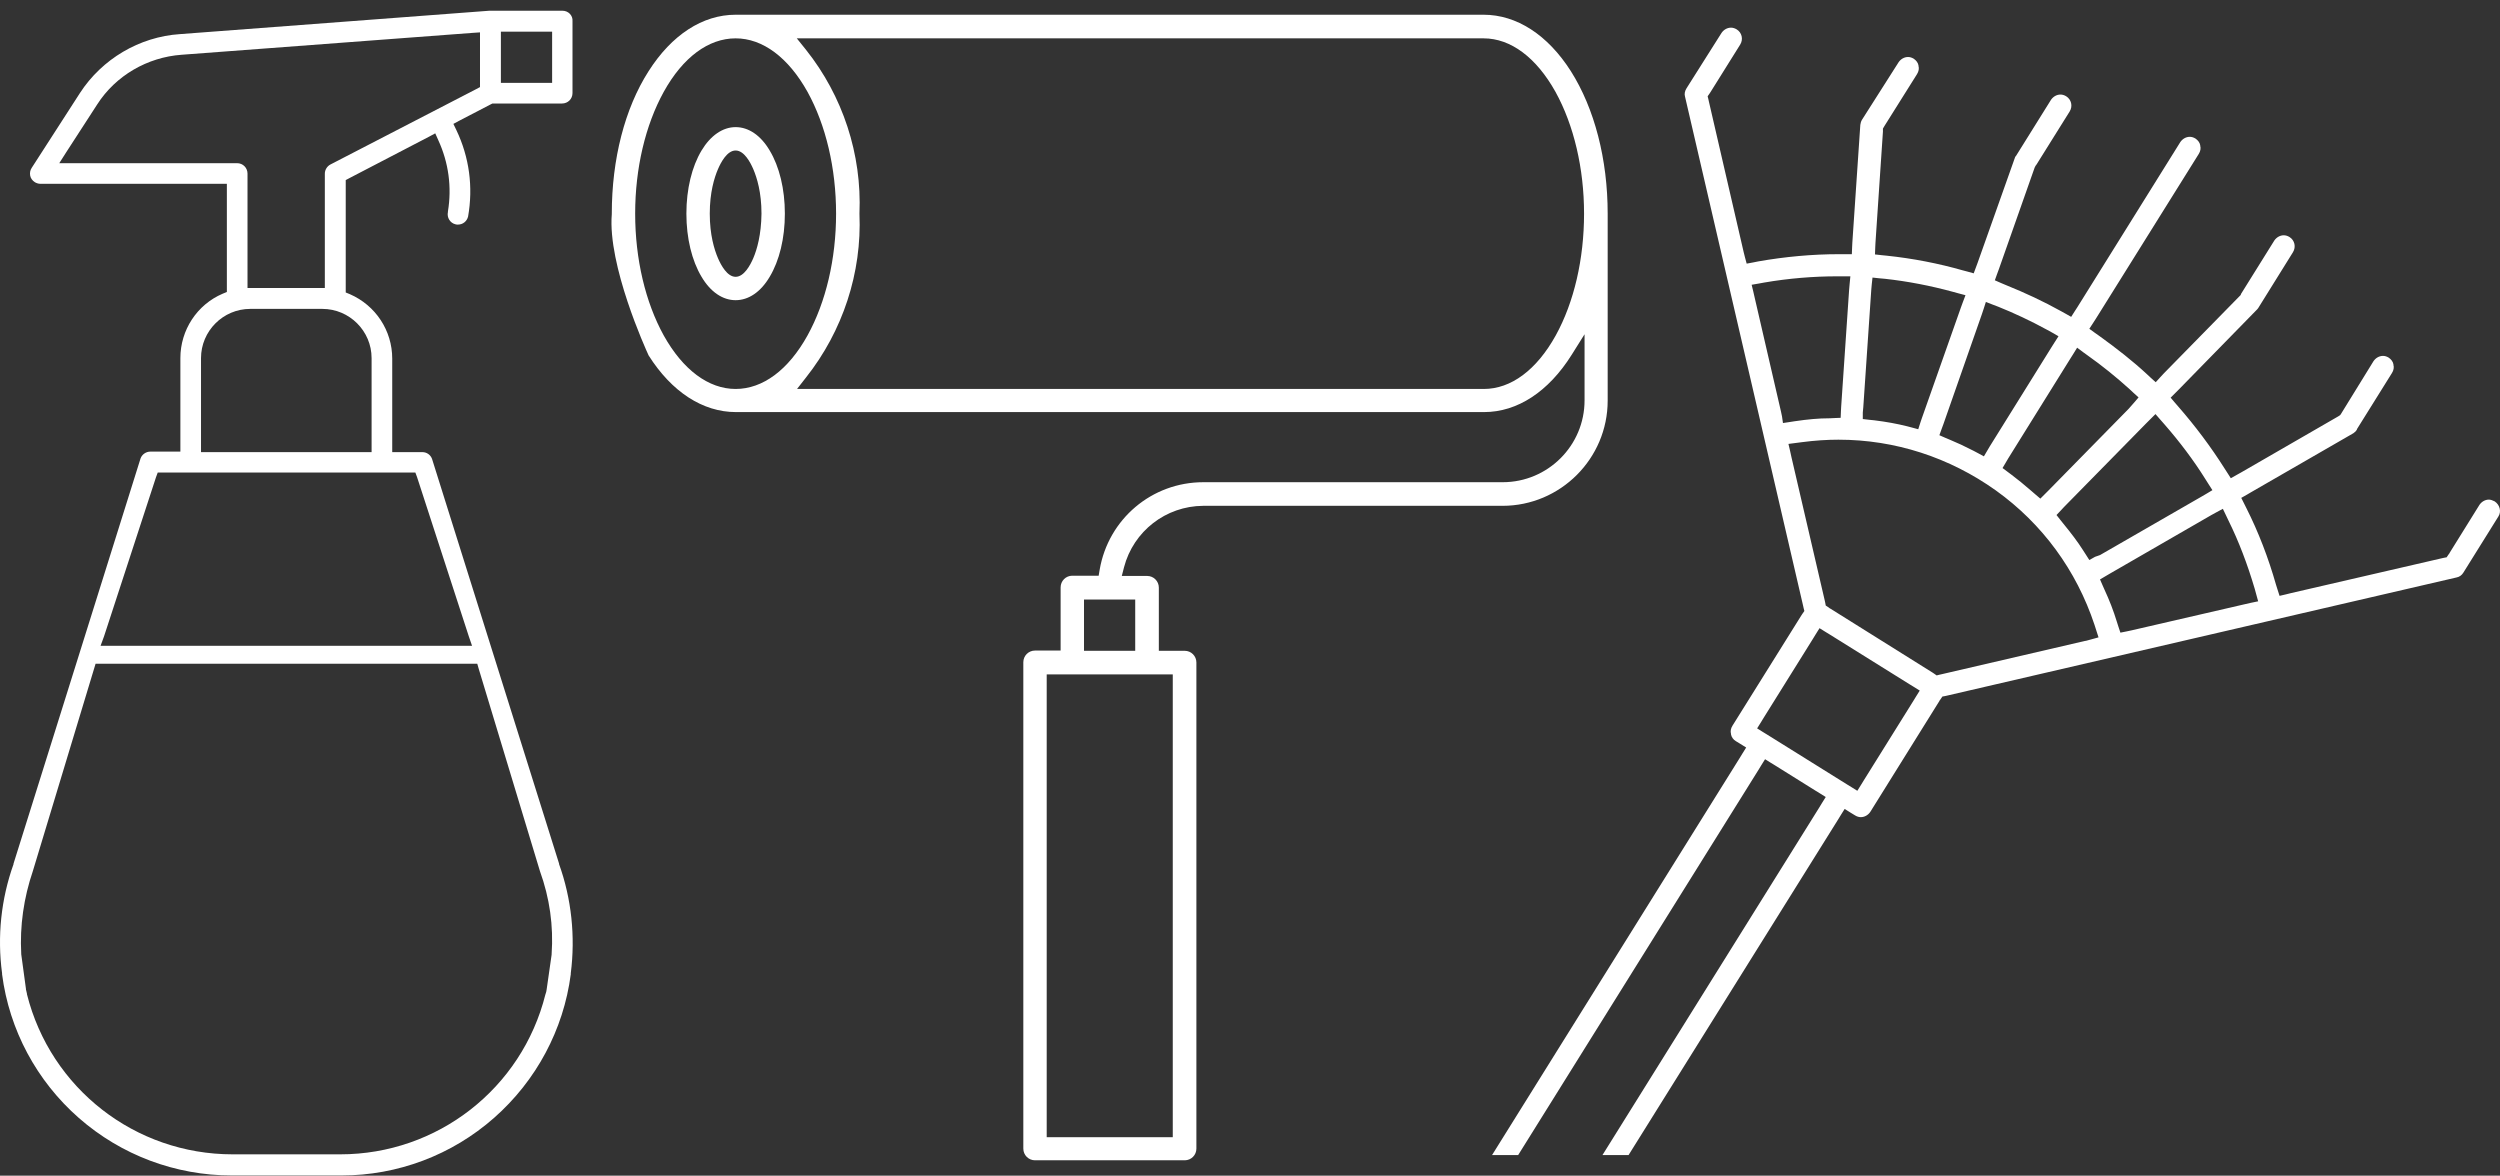
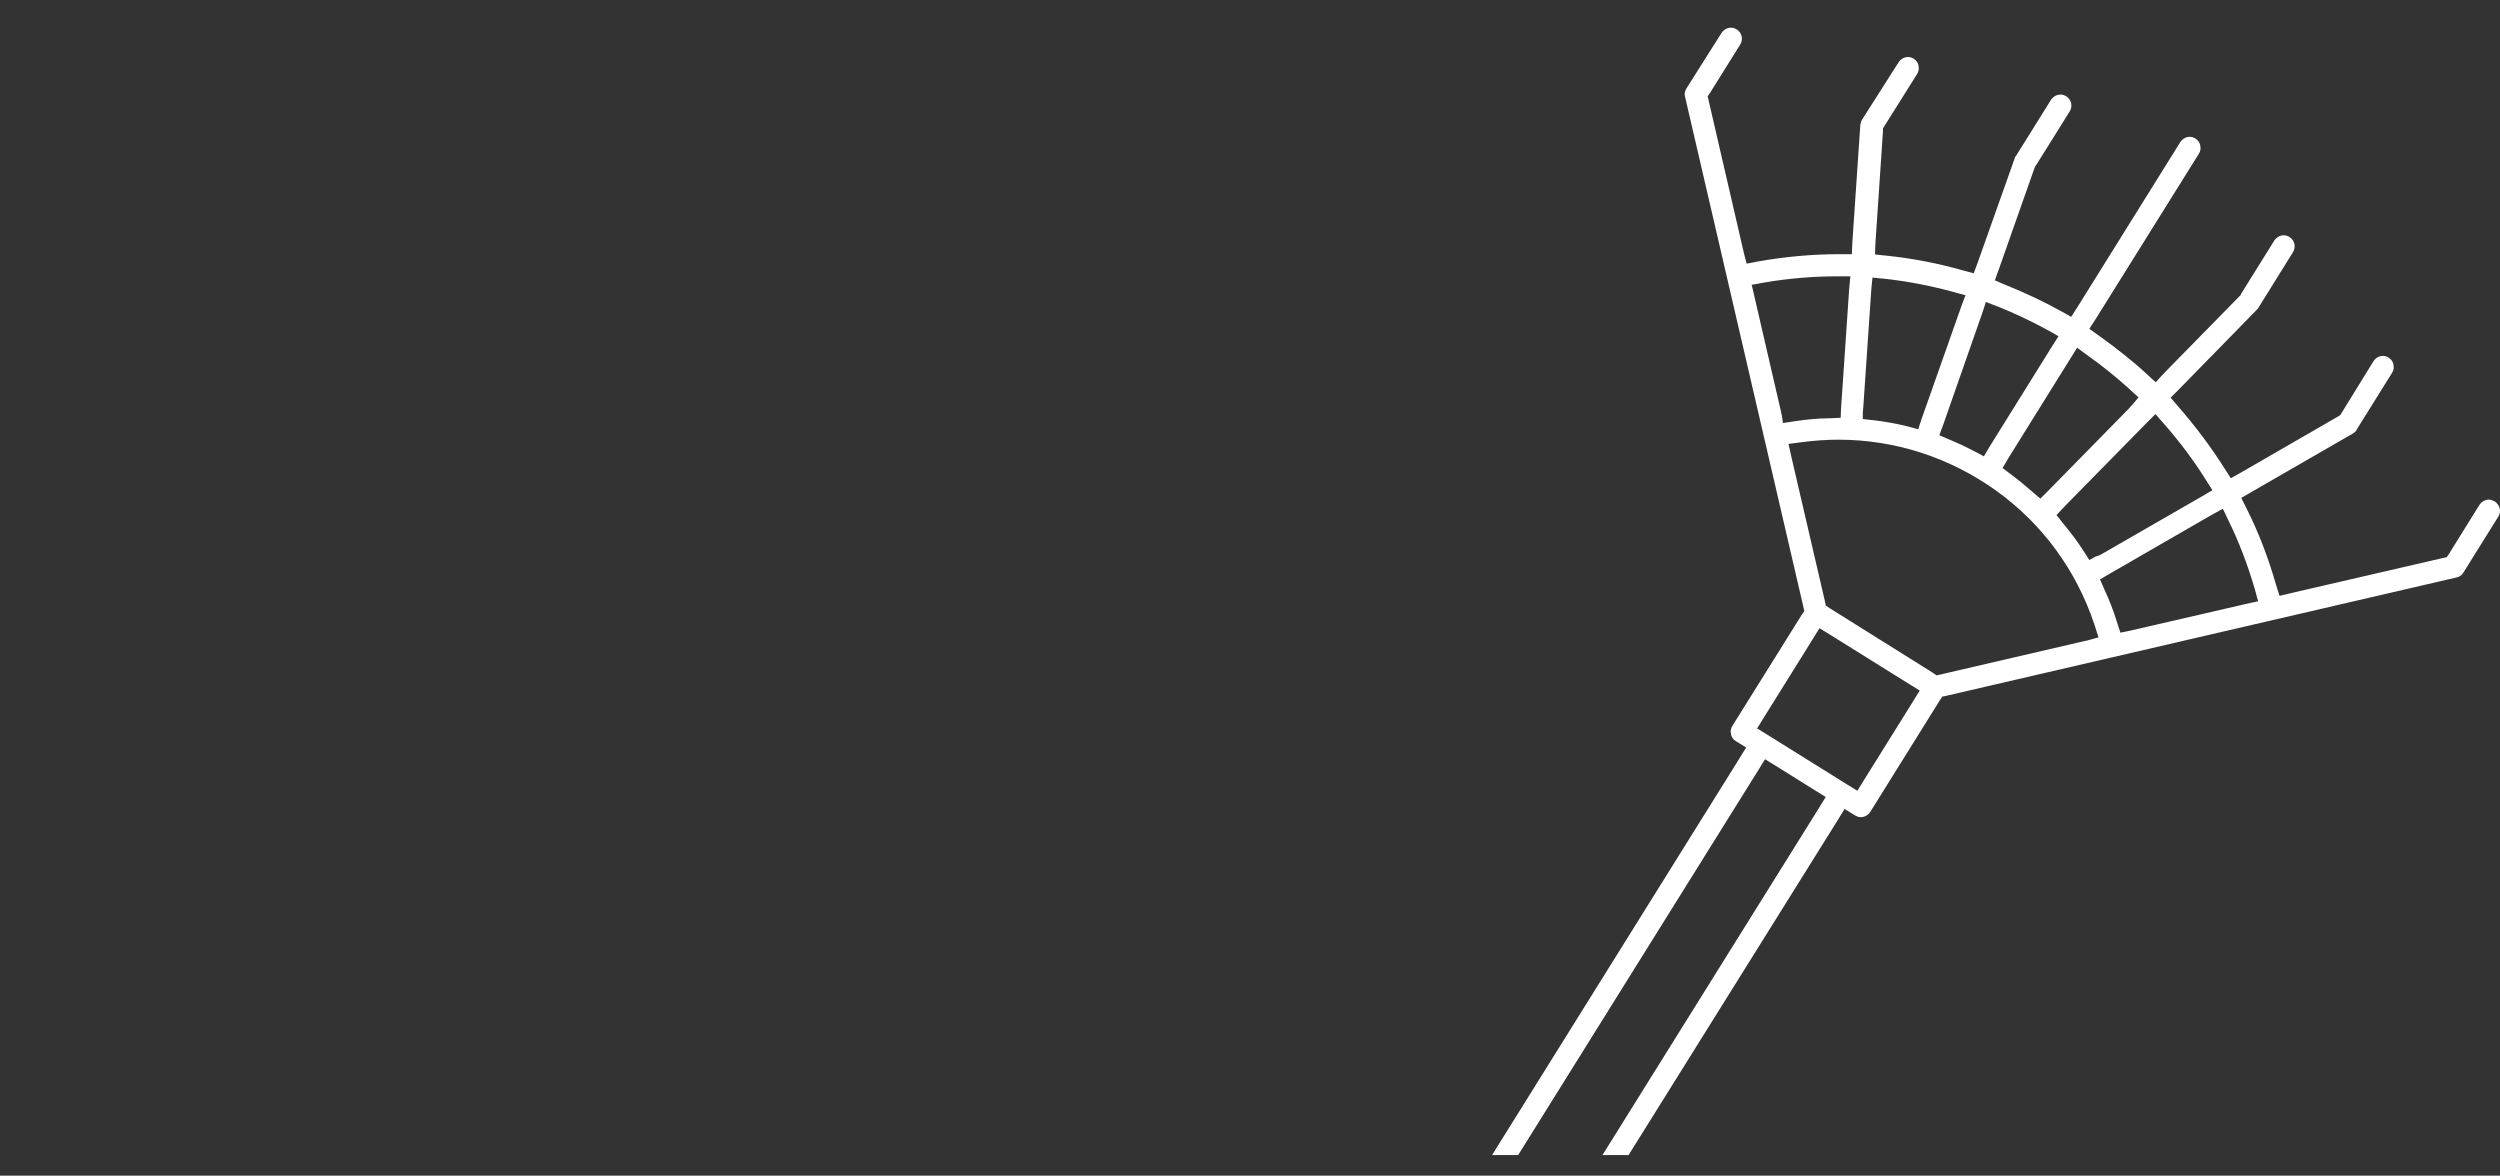
<svg xmlns="http://www.w3.org/2000/svg" width="185" height="87" viewBox="0 0 185 87" fill="none">
  <rect x="0" y="0" width="185" height="87" fill="#333333" stroke="none" />
-   <path d="M41.629 0.795H36.293H36.238H36.201L13.311 2.525C10.311 2.727 7.551 4.365 5.914 6.886L2.344 12.425C2.233 12.59 2.197 12.793 2.233 12.995C2.27 13.197 2.399 13.363 2.565 13.473C2.675 13.547 2.841 13.602 2.988 13.602H16.273H16.788V14.118V21.257V21.607L16.476 21.735C14.58 22.545 13.348 24.422 13.348 26.501V32.905V33.42H12.832H11.121C10.808 33.42 10.514 33.622 10.403 33.917L1.001 63.91V63.928V63.947C0.081 66.523 -0.214 69.301 0.154 72.025V72.061V72.098C0.688 76.22 2.712 79.992 5.84 82.734C8.968 85.476 12.979 86.985 17.156 86.985H17.23H25.161H25.271C29.43 86.985 33.441 85.476 36.569 82.716C39.679 79.974 41.703 76.202 42.237 72.098V72.061V72.025C42.586 69.301 42.292 66.504 41.372 63.947V63.928V63.91L31.969 33.954C31.859 33.659 31.583 33.457 31.251 33.457H29.54H29.025V32.941V26.538C29.025 24.459 27.792 22.6 25.897 21.772L25.584 21.643V21.294V13.639V13.326L25.86 13.179L31.73 10.125L32.208 9.867L32.429 10.364C33.202 12.038 33.441 13.86 33.147 15.645V15.663V15.682C33.055 16.105 33.312 16.51 33.717 16.602C33.772 16.62 33.828 16.62 33.883 16.62C34.251 16.62 34.545 16.381 34.637 16.031C35.024 13.841 34.729 11.633 33.772 9.628L33.551 9.168L33.993 8.929L36.33 7.714L36.44 7.659H36.569H41.593C42.016 7.659 42.365 7.328 42.365 6.886V1.568C42.402 1.145 42.053 0.795 41.629 0.795ZM35.428 49.502L39.955 64.462C40.673 66.449 40.967 68.51 40.82 70.608V70.626V70.645L40.452 73.221C40.433 73.35 40.415 73.46 40.36 73.589C38.612 80.563 32.355 85.421 25.179 85.421H25.142H17.212C9.999 85.421 3.742 80.544 1.994 73.57V73.552V73.534C1.976 73.442 1.957 73.368 1.939 73.294L1.921 73.239V73.184L1.571 70.608V70.59V70.571C1.461 68.51 1.755 66.449 2.436 64.444L6.962 49.484L7.073 49.116H7.459H34.932H35.318L35.428 49.502ZM30.368 34.966H30.736L30.865 35.315L34.692 47.092L34.932 47.791H34.196H8.177H7.441L7.698 47.092L11.544 35.315L11.673 34.966H12.041H30.368ZM27.498 26.501V32.941V33.457H26.982H25.639H25.602H25.566H16.807H16.77H16.733H15.39H14.875V32.941V26.501C14.875 24.496 16.512 22.858 18.518 22.858H23.854C25.86 22.858 27.498 24.496 27.498 26.501ZM35.52 2.967V6.132V6.444L35.244 6.592L24.462 12.167C24.204 12.296 24.038 12.572 24.038 12.848V20.797V21.312H23.523H18.831H18.316V20.797V12.848C18.316 12.425 17.985 12.075 17.543 12.075H5.343H4.386L4.902 11.265L7.202 7.714C8.563 5.598 10.9 4.236 13.44 4.052L34.968 2.433L35.52 2.396V2.967ZM40.857 2.856V5.616V6.132H40.341H37.581H37.066V5.616V2.856V2.341H37.581H40.341H40.857V2.856Z" fill="white" />
-   <path d="M56.957 11.137C56.295 10.014 55.393 9.407 54.436 9.407C53.48 9.407 52.578 10.033 51.915 11.137C51.198 12.333 50.793 13.989 50.793 15.81C50.793 17.632 51.198 19.288 51.915 20.484C52.578 21.607 53.48 22.214 54.436 22.214C55.393 22.214 56.295 21.607 56.957 20.484C57.675 19.288 58.08 17.632 58.08 15.81C58.08 13.989 57.675 12.333 56.957 11.137ZM55.743 19.104C55.522 19.619 55.062 20.484 54.436 20.484C53.811 20.484 53.351 19.619 53.13 19.104C52.854 18.46 52.523 17.375 52.523 15.81C52.523 14.246 52.854 13.161 53.13 12.517C53.351 12.002 53.811 11.137 54.436 11.137C55.062 11.137 55.522 12.002 55.743 12.517C56.019 13.161 56.35 14.246 56.35 15.81C56.332 17.375 56.019 18.46 55.743 19.104Z" fill="white" />
-   <path d="M87.668 48.159H86.27H85.754V47.644V43.485C85.754 43.007 85.368 42.62 84.89 42.62H83.694H83.013L83.178 41.976C83.877 39.308 86.27 37.45 89.03 37.431H111.184C115.472 37.431 118.968 33.935 118.968 29.648V15.81C118.968 11.781 117.993 8.027 116.244 5.267C114.533 2.58 112.233 1.09 109.786 1.09H54.436C51.989 1.09 49.707 2.58 47.996 5.267C46.23 8.027 45.273 11.781 45.273 15.81V15.829V15.847C44.96 19.619 47.775 25.82 47.996 26.299C49.707 29.004 52.007 30.494 54.455 30.494H69.691H72.451H109.823C112.288 30.494 114.588 28.985 116.3 26.262L117.257 24.735V26.538V29.629C117.257 32.978 114.533 35.683 111.203 35.683H89.048C85.239 35.683 82.019 38.407 81.375 42.16L81.301 42.602H80.86H79.351C78.873 42.602 78.486 42.988 78.486 43.467V47.625V48.141H77.971H76.591C76.112 48.141 75.726 48.527 75.726 49.005V84.997C75.726 85.476 76.112 85.862 76.591 85.862H87.668C88.147 85.862 88.533 85.476 88.533 84.997V49.024C88.533 48.545 88.147 48.159 87.668 48.159ZM54.436 28.783C52.431 28.783 50.535 27.366 49.118 24.827C47.757 22.361 47.002 19.159 47.002 15.81C47.002 12.461 47.757 9.26 49.118 6.794C50.535 4.236 52.431 2.838 54.436 2.838C56.442 2.838 58.337 4.255 59.754 6.794C61.116 9.26 61.87 12.461 61.87 15.81C61.87 19.159 61.116 22.361 59.754 24.827C58.337 27.384 56.442 28.783 54.436 28.783ZM115.122 24.827C113.705 27.384 111.81 28.783 109.804 28.783H60.067H58.981L59.644 27.936C62.367 24.496 63.784 20.19 63.6 15.829V15.81V15.792C63.784 11.413 62.367 7.107 59.644 3.684L58.963 2.838H60.049H109.786C111.791 2.838 113.687 4.255 115.104 6.794C116.465 9.26 117.22 12.461 117.22 15.81C117.22 19.159 116.484 22.361 115.122 24.827ZM80.216 47.644V44.884V44.368H80.731H83.491H84.006V44.884V47.644V48.159H83.491H80.731H80.216V47.644ZM86.785 50.422V83.636V84.151H86.27H77.971H77.456V83.636V50.422V49.907H77.971H86.27H86.785V50.422Z" fill="white" />
  <path d="M184.603 37.1C184.456 37.027 184.309 36.971 184.18 36.971C183.904 36.971 183.646 37.119 183.481 37.358L181.273 40.909V40.928L181.254 40.946L181.162 41.075L181.052 41.24L180.849 41.277L180.684 41.314L169.533 43.89L169.165 43.982L168.687 44.093L168.539 43.633L168.429 43.283C167.859 41.277 167.122 39.364 166.239 37.615L166.074 37.284L165.853 36.843L166.276 36.603L166.589 36.419L174.152 32.058C174.262 31.985 174.354 31.893 174.409 31.801V31.782V31.764L177.004 27.605C177.133 27.403 177.169 27.182 177.114 26.998V26.98V26.961C177.077 26.759 176.949 26.593 176.764 26.465C176.617 26.372 176.47 26.336 176.341 26.336C176.065 26.336 175.808 26.483 175.642 26.722L173.305 30.513L173.25 30.605L173.176 30.715L173.066 30.789L172.974 30.844L165.834 34.966L165.503 35.15L165.08 35.389L164.822 34.984L164.62 34.671C163.608 33.07 162.449 31.525 161.179 30.071L160.94 29.795L160.627 29.427L160.977 29.078L161.234 28.82L166.975 22.95C167.03 22.895 167.067 22.858 167.104 22.803L169.68 18.663C169.919 18.276 169.809 17.779 169.423 17.54C169.275 17.448 169.128 17.411 168.999 17.411C168.723 17.411 168.466 17.559 168.3 17.798L165.834 21.754V21.772L165.798 21.846L165.742 21.901L165.706 21.938L160.13 27.624L159.873 27.9L159.523 28.286L159.137 27.937L158.861 27.679C157.83 26.722 156.634 25.784 155.328 24.845L155.015 24.625L154.61 24.33L154.886 23.907L155.088 23.594L162.706 11.394C162.835 11.192 162.872 10.971 162.817 10.787V10.769V10.75C162.78 10.548 162.651 10.382 162.467 10.254C162.32 10.162 162.173 10.125 162.044 10.125C161.768 10.125 161.51 10.272 161.345 10.511L153.727 22.729L153.524 23.042L153.267 23.447L152.844 23.208L152.512 23.024C151.224 22.306 149.844 21.662 148.427 21.091L148.078 20.944L147.618 20.742L147.783 20.282L147.912 19.932L150.562 12.406L150.58 12.37L150.599 12.333L150.617 12.296L150.635 12.259L150.654 12.241L150.672 12.222L153.156 8.248C153.396 7.861 153.285 7.365 152.899 7.125C152.752 7.033 152.604 6.997 152.475 6.997C152.199 6.997 151.942 7.144 151.776 7.383L149.182 11.541L149.163 11.56L149.145 11.578C149.127 11.597 149.108 11.652 149.09 11.707L146.348 19.436L146.219 19.785L146.054 20.227L145.594 20.098L145.244 20.006C143.441 19.491 141.545 19.123 139.613 18.92L139.245 18.883L138.749 18.828L138.767 18.331L138.785 17.963L139.337 9.738V9.665V9.517L139.411 9.389L139.466 9.297L141.858 5.488C141.987 5.285 142.024 5.064 141.969 4.88V4.862V4.844C141.932 4.641 141.803 4.476 141.619 4.347C141.472 4.255 141.325 4.218 141.196 4.218C140.92 4.218 140.662 4.365 140.497 4.604L137.792 8.855C137.718 8.965 137.681 9.113 137.663 9.241L137.074 17.945L137.056 18.313L137.037 18.81H136.54H136.172H136.08C134.112 18.81 132.106 18.994 130.119 19.343L129.751 19.417L129.254 19.509L129.125 19.031L129.033 18.663L126.457 7.512L126.42 7.346L126.365 7.125L126.494 6.941L126.567 6.831L128.775 3.298C129.015 2.912 128.904 2.415 128.518 2.176C128.371 2.084 128.223 2.047 128.094 2.047C127.818 2.047 127.561 2.194 127.395 2.433L124.801 6.537C124.672 6.739 124.635 6.96 124.69 7.144L133.431 44.828L133.468 44.994L133.523 45.215L133.394 45.399L133.32 45.509L128.205 53.698C128.076 53.9 128.039 54.121 128.094 54.305V54.323V54.342C128.131 54.544 128.26 54.728 128.444 54.839L128.775 55.041L129.217 55.317L128.941 55.759L128.739 56.09L110.411 85.476H112.343L130.137 56.955L130.339 56.623L130.615 56.182L131.057 56.458L131.388 56.66L134.332 58.5L134.664 58.703L135.105 58.979L134.829 59.42L134.627 59.752L118.581 85.476H120.513L136.025 60.635L136.228 60.303L136.504 59.862L136.945 60.138L137.276 60.34C137.424 60.432 137.571 60.469 137.7 60.469C137.976 60.469 138.233 60.322 138.399 60.083L143.514 51.876V51.858L143.533 51.839L143.625 51.71L143.735 51.545L143.938 51.508L144.103 51.471L181.788 42.731C181.99 42.694 182.174 42.565 182.285 42.381L184.879 38.223C185.118 37.855 184.99 37.358 184.603 37.1ZM153.193 26.557L153.414 26.207L153.708 25.729L154.15 26.06L154.481 26.299C155.548 27.053 156.597 27.9 157.591 28.801L157.867 29.059L158.253 29.409L157.922 29.795L157.517 30.255L157.499 30.273L157.481 30.292L151.592 36.291L151.335 36.548L150.985 36.898L150.617 36.585L150.341 36.346C149.771 35.849 149.292 35.462 148.851 35.131L148.556 34.91L148.188 34.635L148.427 34.23L148.611 33.917L153.193 26.557ZM146.661 23.244L146.79 22.858L146.955 22.343L147.47 22.545L147.857 22.692C149.053 23.171 150.267 23.741 151.482 24.404L151.85 24.606L152.328 24.882L152.034 25.342L151.813 25.692L147.231 33.052L147.047 33.365L146.808 33.77L146.366 33.53L146.054 33.365C145.373 33.015 144.821 32.758 144.324 32.555L143.974 32.408L143.514 32.206L143.68 31.746L143.809 31.396L146.661 23.244ZM137.884 30.126L138.473 21.459L138.509 21.055L138.565 20.54L139.08 20.595L139.485 20.631C141.177 20.816 142.87 21.147 144.49 21.588L144.894 21.699L145.446 21.846L145.244 22.38L145.097 22.784L142.208 30.973L142.097 31.304L141.95 31.764L141.472 31.635L141.122 31.543C140.386 31.359 139.595 31.212 138.693 31.102L138.325 31.065L137.847 31.009V30.531L137.884 30.126ZM131.867 30.807L131.793 30.457L129.843 22.012L129.751 21.607L129.622 21.073L130.155 20.981L130.56 20.907C132.382 20.595 134.204 20.448 135.933 20.448H136.356H136.927L136.872 21.018L136.835 21.441L136.246 30.108L136.228 30.457L136.209 30.918L135.749 30.936L135.4 30.954H135.381H135.363C134.59 30.954 133.78 31.028 132.787 31.175L132.437 31.23L131.94 31.304L131.867 30.807ZM141.785 51.545L141.582 51.876L137.921 57.746L137.718 58.077L137.442 58.519L137 58.243L136.669 58.04L130.799 54.379L130.468 54.176L130.027 53.9L130.303 53.459L130.505 53.127L134.167 47.257L134.369 46.926L134.645 46.485L135.087 46.761L135.418 46.963L141.288 50.625L141.619 50.827L142.061 51.103L141.785 51.545ZM154.757 47.313L154.352 47.423H154.334H154.316L143.698 49.889L143.533 49.925L143.312 49.981L143.128 49.852L143.018 49.778L135.436 45.031H135.418L135.4 45.013L135.271 44.92L135.105 44.81L135.068 44.608L135.032 44.442L132.566 33.825L132.474 33.402L132.345 32.85L132.915 32.776L133.339 32.721C134.314 32.592 135.234 32.537 136.044 32.537C140.239 32.537 144.25 33.843 147.691 36.291C151.132 38.756 153.653 42.197 154.996 46.245L155.125 46.65L155.291 47.165L154.757 47.313ZM155.033 41.204L154.61 41.443L154.352 41.038L154.15 40.725C153.745 40.081 153.248 39.437 152.678 38.738L152.457 38.462L152.181 38.112L152.494 37.781L152.733 37.523L158.824 31.322L159.118 31.028L159.505 30.642L159.873 31.065L160.149 31.378C161.289 32.684 162.32 34.046 163.203 35.462L163.424 35.812L163.718 36.272L163.258 36.548L162.909 36.751L155.401 41.075L155.033 41.204ZM166.57 44.608L166.166 44.7L157.72 46.65L157.37 46.724L156.91 46.816L156.763 46.374L156.652 46.025C156.395 45.178 156.082 44.387 155.732 43.633L155.585 43.301L155.401 42.878L155.806 42.639L156.119 42.455L163.645 38.112L164.013 37.91L164.491 37.652L164.73 38.149L164.914 38.535C165.669 40.063 166.313 41.756 166.846 43.559L166.957 43.964L167.104 44.497L166.57 44.608Z" fill="white" />
</svg>